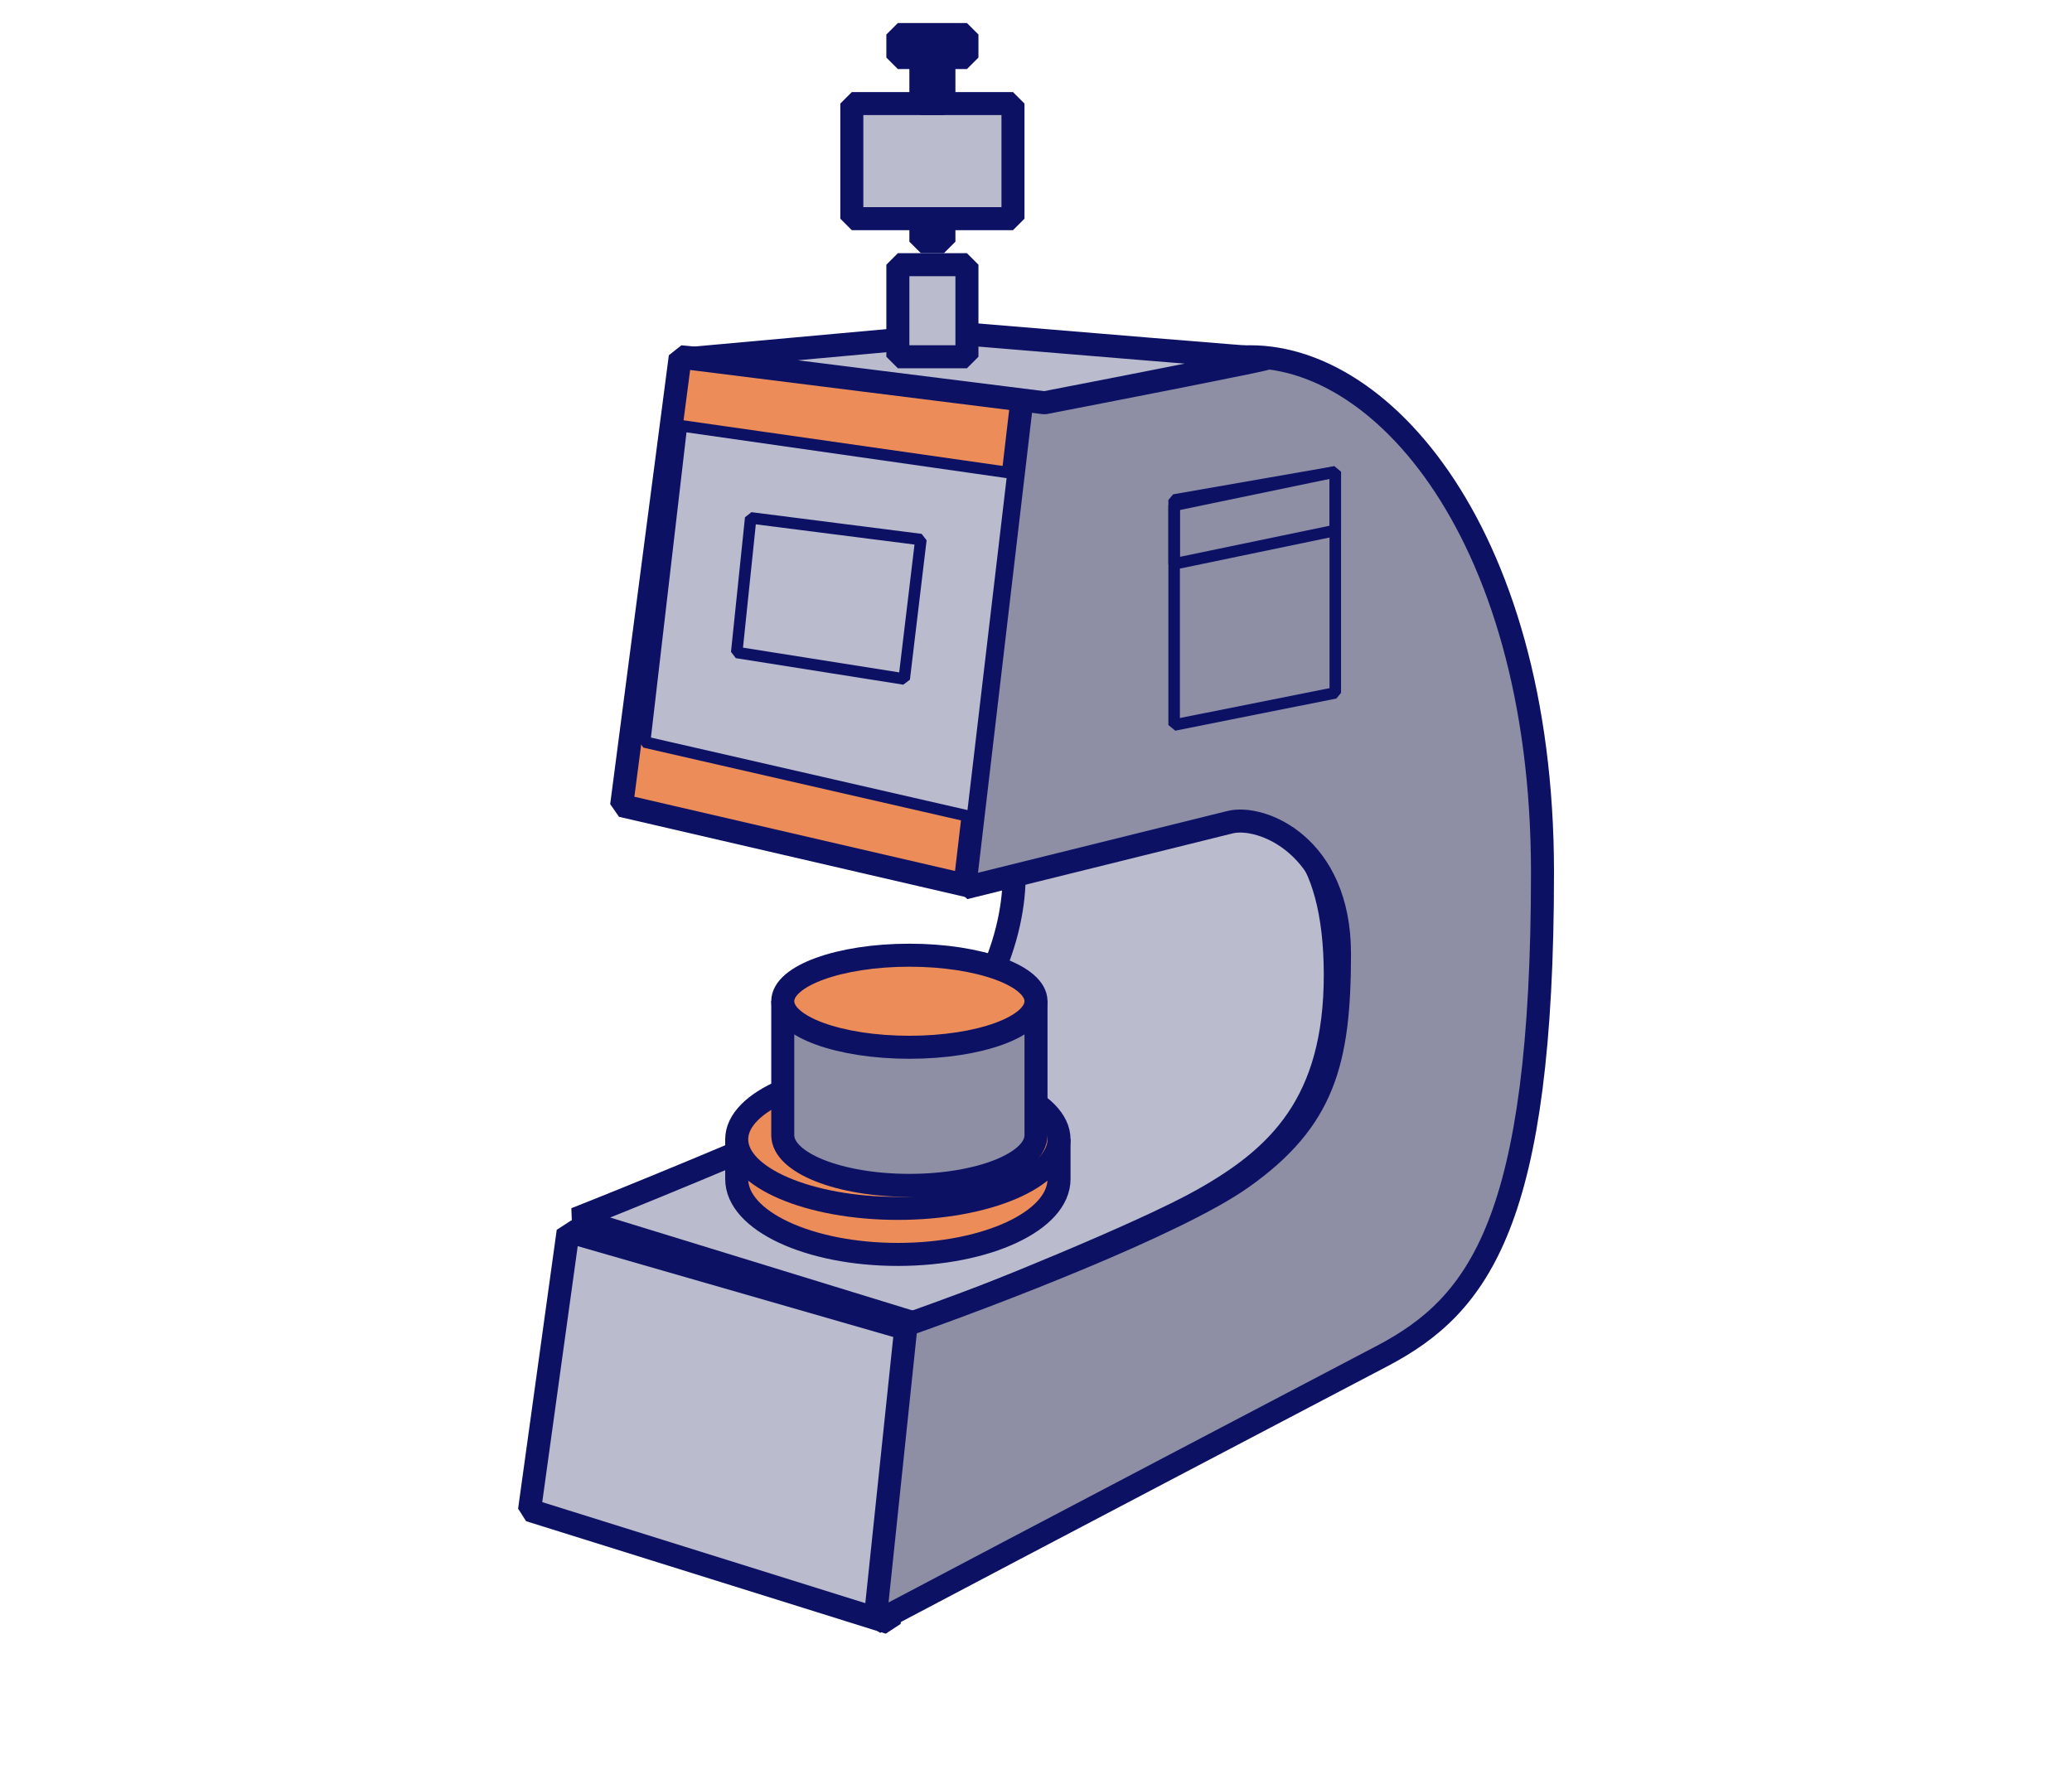
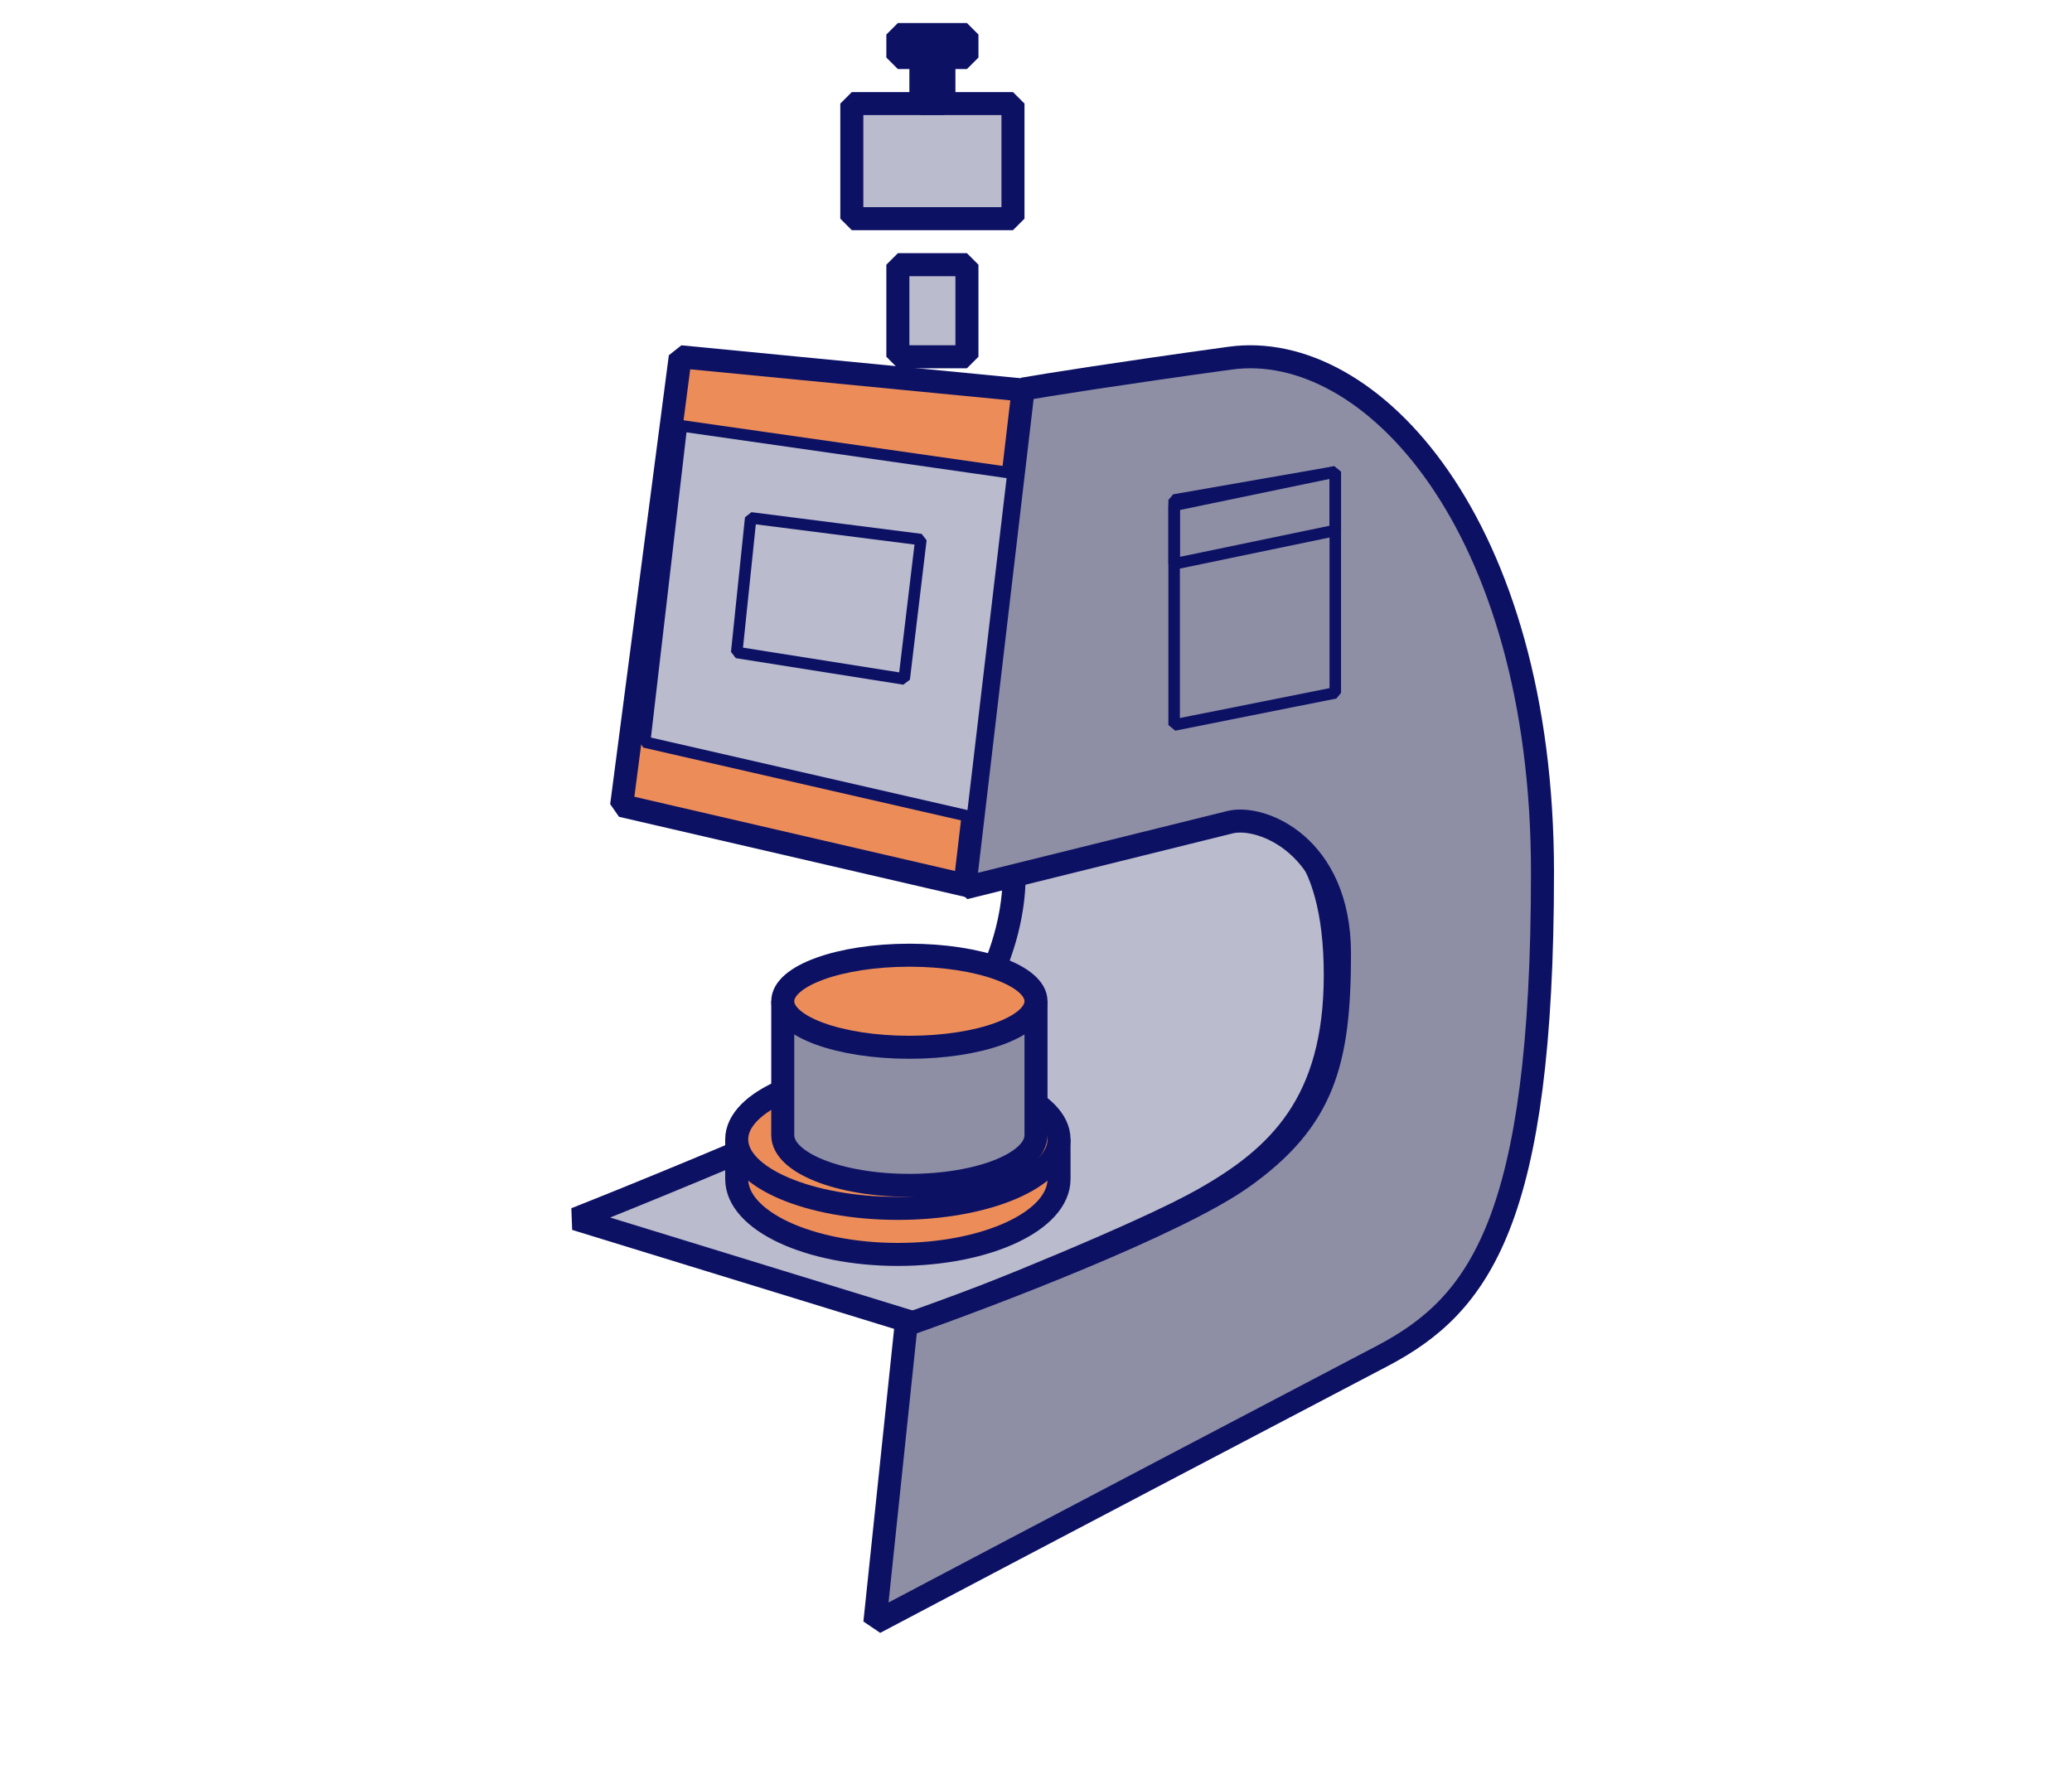
<svg xmlns="http://www.w3.org/2000/svg" width="36" height="31" viewBox="0 0 36 31" fill="none">
  <g clip-path="url(#clip0_7368_11634)">
    <path d="M15.122 19.03C17.171 18.115 17.64 16.092 17.618 15.195C18.515 14.97 20.508 14.468 21.296 14.253C22.281 13.984 23.2 14.724 23.2 16.944C23.2 19.165 22.215 20.107 20.901 20.847C19.851 21.439 17.136 22.529 15.91 23L10 21.183C10.854 20.847 13.073 19.945 15.122 19.03Z" fill="#BABBCC" stroke="#0D1164" stroke-width="0.4" stroke-linejoin="bevel" />
    <path d="M16.845 15.4L10.8 14L11.819 6.2L18 6.8L16.845 15.4Z" fill="#EC8D59" stroke="#0D1164" stroke-width="0.4" stroke-linejoin="bevel" />
-     <path d="M15.449 28.2L9.2 26.245L9.871 21.4L16 23.165L15.449 28.2Z" fill="#BABBCC" stroke="#0D1164" stroke-width="0.4" stroke-linejoin="bevel" />
    <path d="M21.373 14.288L16.76 15.431L17.778 6.761C18.162 6.694 19.419 6.493 21.373 6.224C23.815 5.888 26.8 9.114 26.8 15.162C26.8 21.211 25.707 22.675 24.019 23.563C23.375 23.901 17.868 26.789 15.2 28.2L15.743 23.025C17.212 22.51 20.437 21.278 21.577 20.471C23.001 19.463 23.273 18.455 23.273 16.573C23.273 14.692 21.916 14.154 21.373 14.288Z" fill="#8E8FA5" stroke="#0D1164" stroke-width="0.4" stroke-linejoin="bevel" />
-     <path d="M18.147 7L12 6.229L16.728 5.8C18.439 5.943 21.889 6.229 21.997 6.229C22.105 6.229 19.475 6.743 18.147 7Z" fill="#BABBCC" stroke="#0D1164" stroke-width="0.4" stroke-linejoin="bevel" />
    <path d="M15.6 21.8C17.146 21.8 18.4 21.214 18.4 20.491V19.8H12.8V20.491C12.8 21.214 14.054 21.8 15.6 21.8Z" fill="#EC8D59" stroke="#0D1164" stroke-width="0.4" stroke-linejoin="bevel" />
    <path d="M20.4 12.6V8.689L23.2 8.2V12.041L20.4 12.6Z" stroke="#0D1164" stroke-width="0.2" stroke-linejoin="bevel" />
    <ellipse cx="15.6" cy="19.8" rx="2.8" ry="1.2" fill="#EC8D59" stroke="#0D1164" stroke-width="0.4" stroke-linejoin="bevel" />
    <path d="M23.2 9.218L20.4 9.8V8.782L23.2 8.2V9.218Z" stroke="#0D1164" stroke-width="0.2" stroke-linejoin="bevel" />
    <path d="M17.6 8.224L11.84 7.4L11.2 12.895L16.896 14.2L17.6 8.224Z" fill="#BABBCC" stroke="#0D1164" stroke-width="0.2" stroke-linejoin="bevel" />
    <path d="M15.8 20.6C17.015 20.6 18 20.209 18 19.727V17.4H13.6V19.727C13.6 20.209 14.585 20.6 15.8 20.6Z" fill="#8E8FA5" stroke="#0D1164" stroke-width="0.4" stroke-linejoin="bevel" />
    <ellipse cx="15.8" cy="17.4" rx="2.2" ry="0.8" fill="#EC8D59" stroke="#0D1164" stroke-width="0.4" stroke-linejoin="bevel" />
    <path d="M16 9.377L13.043 9L12.8 11.339L15.71 11.8L16 9.377Z" stroke="#0D1164" stroke-width="0.2" stroke-linejoin="bevel" />
    <path d="M15.6 6.2V4.6H16.8V6.2H15.6Z" fill="#BABBCC" stroke="#0D1164" stroke-width="0.4" stroke-linejoin="bevel" />
    <path d="M15.6 0.6V1H16.8V0.6H15.6Z" fill="#BABBCC" stroke="#0D1164" stroke-width="0.4" stroke-linejoin="bevel" />
    <path d="M14.8 3.8V1.8H17.6V3.8H14.8Z" fill="#BABBCC" stroke="#0D1164" stroke-width="0.4" stroke-linejoin="bevel" />
-     <path d="M16 4.2V3.8H16.4V4.2H16Z" fill="#BABBCC" stroke="#0D1164" stroke-width="0.4" stroke-linejoin="bevel" />
    <path d="M16 1.8V1H16.4V1.8H16Z" stroke="#0D1164" stroke-width="0.4" stroke-linejoin="bevel" />
  </g>
  <defs>
    <clipPath id="clip0_7368_11634">
      <rect width="36" height="30.117" fill="white" transform="translate(0 0.051)" />
    </clipPath>
  </defs>
</svg>